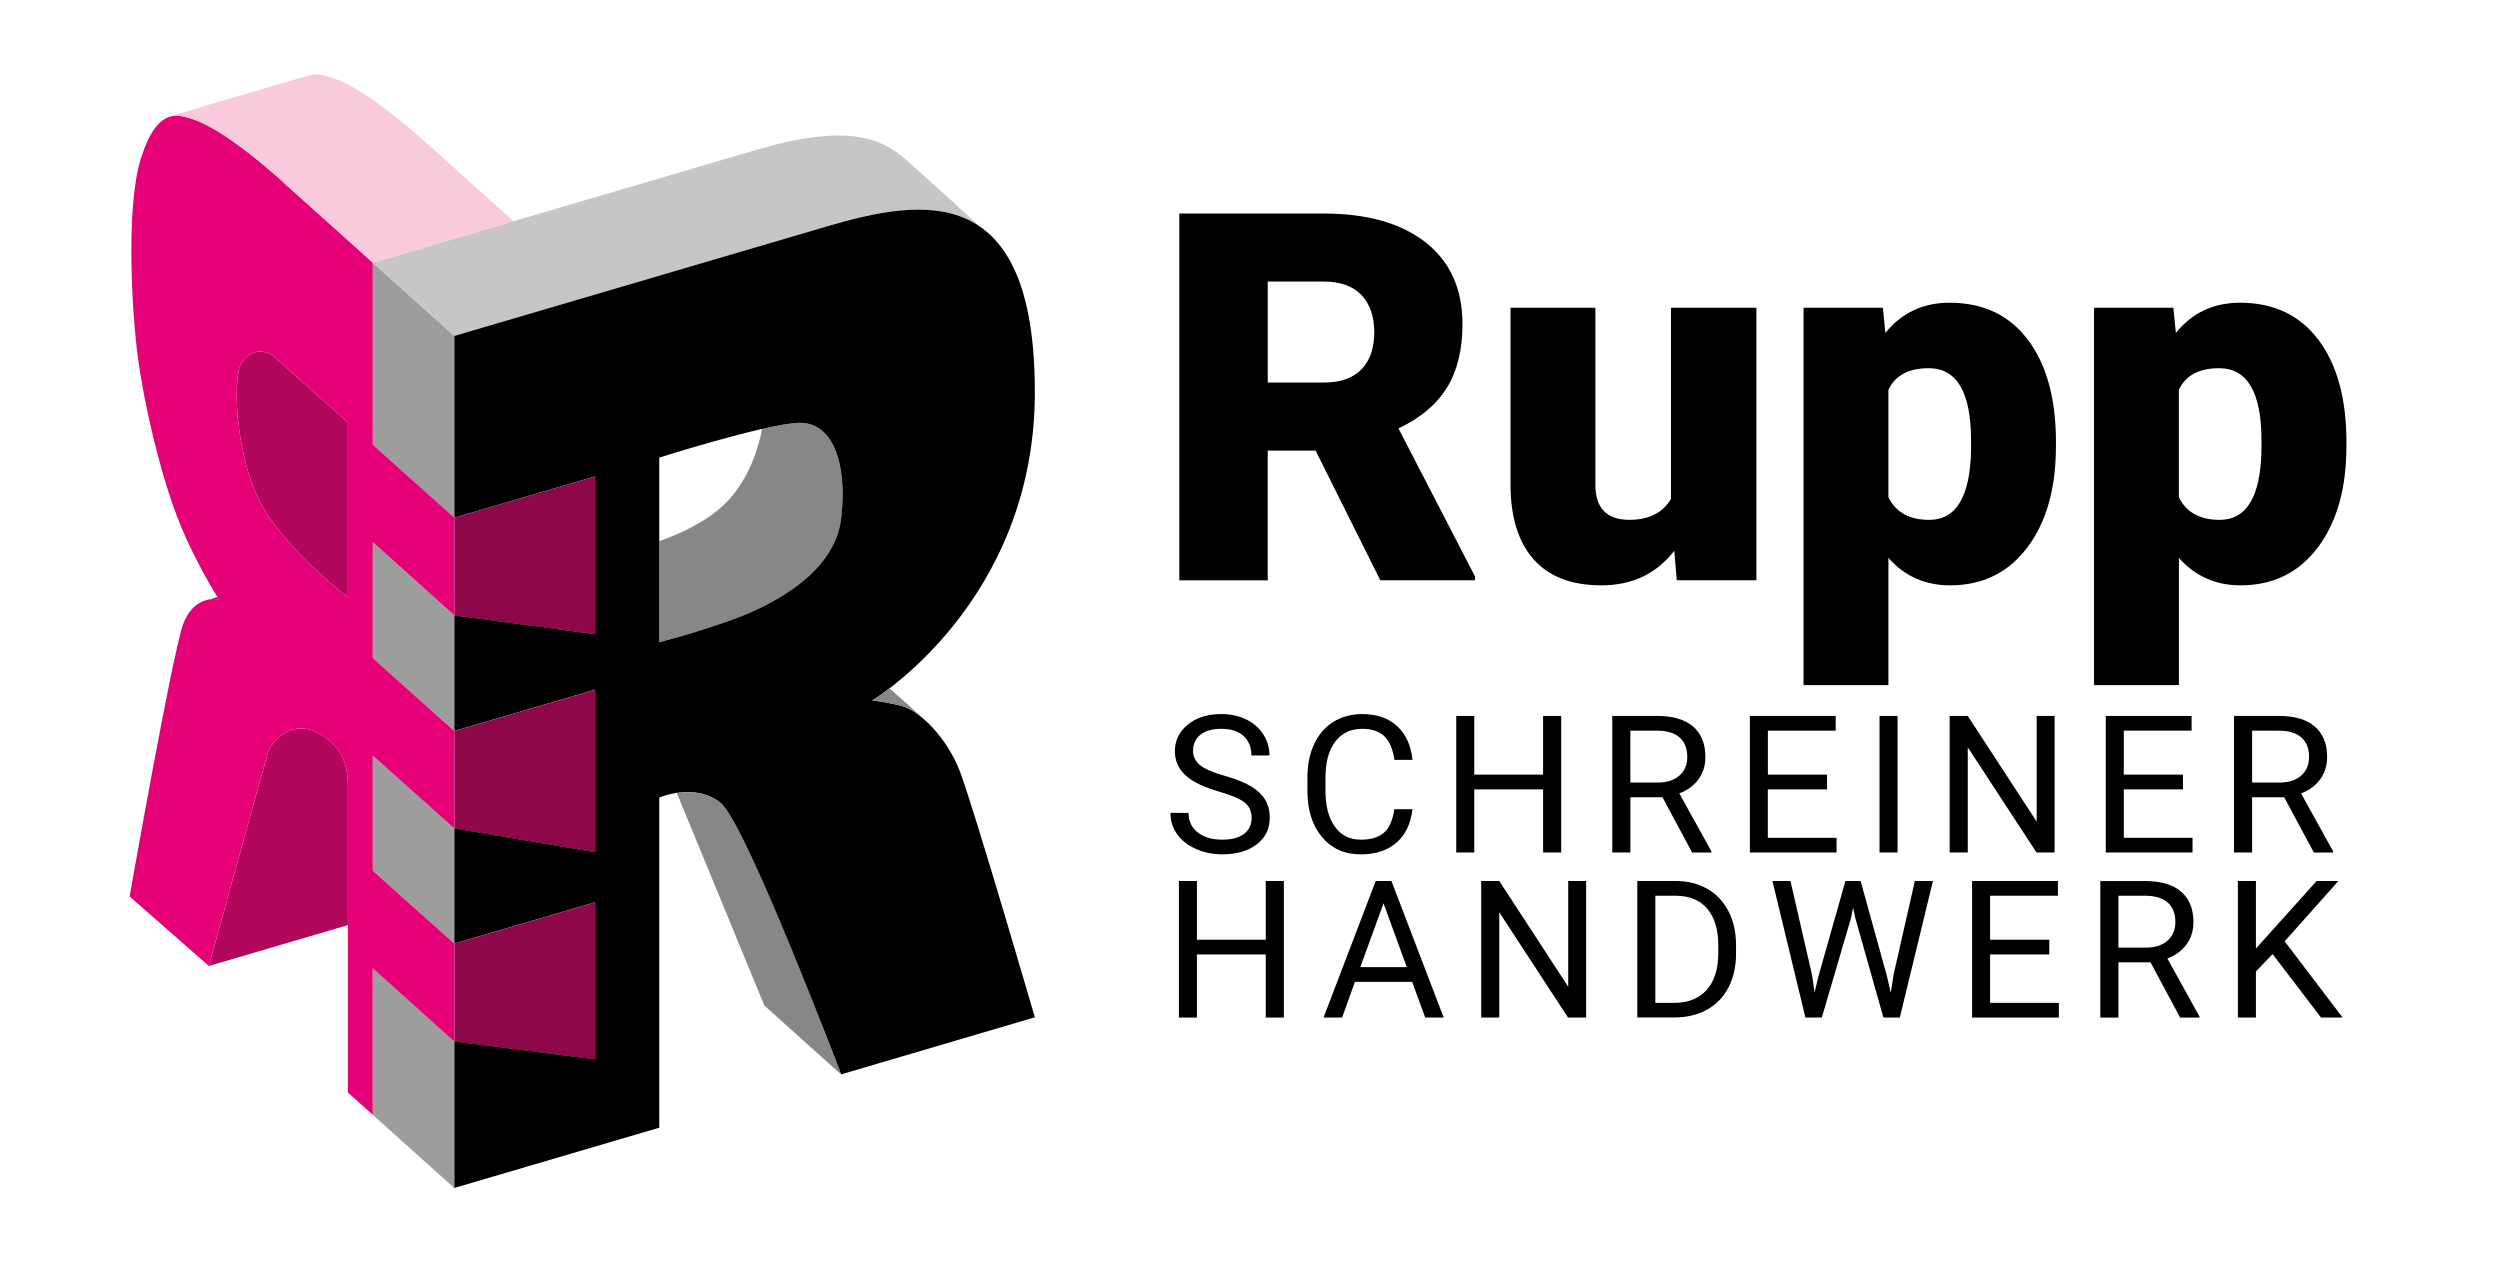
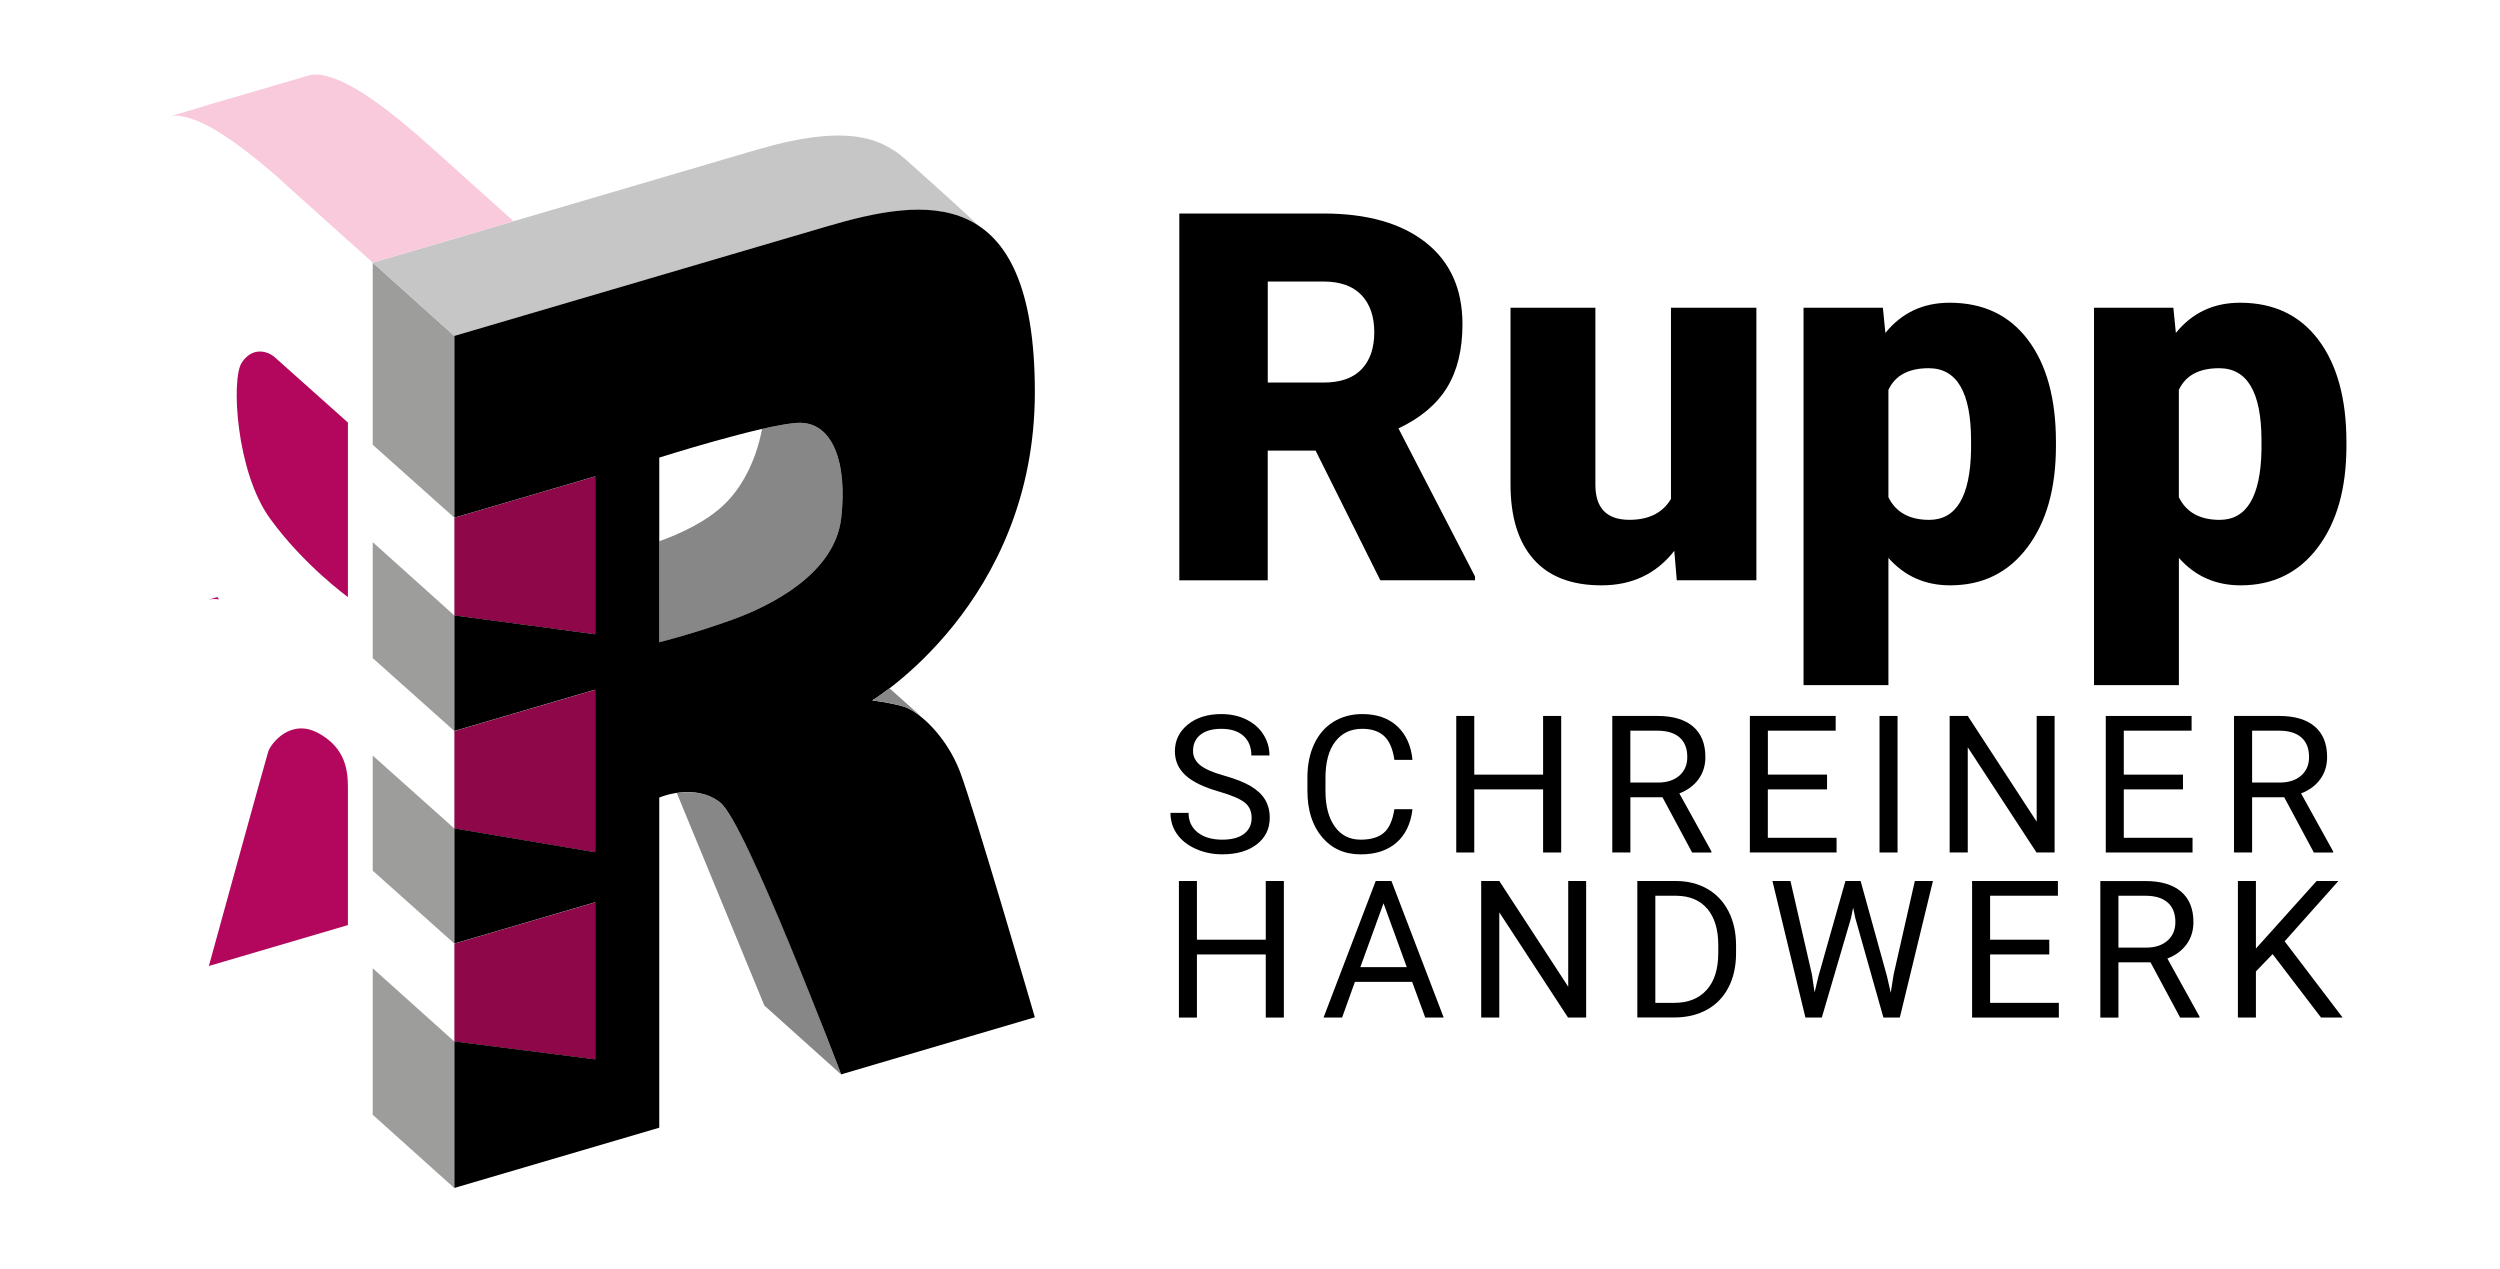
<svg xmlns="http://www.w3.org/2000/svg" version="1.1" id="RR_xA0_Bild_00000176751462560214534400000013101173874558080933_" x="0px" y="0px" viewBox="0 0 559.33 283.99" style="enable-background:new 0 0 559.33 283.99;" xml:space="preserve">
  <style type="text/css">
	.st0{fill:#878787;}
	.st1{fill:#E60078;}
	.st2{fill:#8D0749;}
	.st3{fill:#9D9D9C;}
	.st4{fill:#B2075D;}
	.st5{fill:#C6C6C6;}
	.st6{fill:#F8CADC;}
</style>
  <g>
    <path d="M294.34,100.81h-10.71v29.03h-19.78V47.77h32.29c9.73,0,17.34,2.16,22.83,6.47c5.49,4.32,8.23,10.42,8.23,18.3   c0,5.71-1.16,10.44-3.47,14.19c-2.31,3.75-5.93,6.79-10.85,9.12l17.13,33.13v0.85h-21.19L294.34,100.81z M283.63,85.59h12.51   c3.76,0,6.58-0.99,8.48-2.97c1.9-1.98,2.85-4.74,2.85-8.28s-0.96-6.32-2.87-8.33c-1.92-2.01-4.73-3.02-8.45-3.02h-12.51V85.59z" />
    <path d="M374.59,123.24c-4.02,5.15-9.45,7.72-16.29,7.72c-6.69,0-11.75-1.94-15.19-5.83c-3.44-3.89-5.16-9.48-5.16-16.77V68.85   h18.99v39.62c0,5.22,2.54,7.83,7.61,7.83c4.36,0,7.46-1.56,9.3-4.68V68.85h19.11v60.98h-17.81L374.59,123.24z" />
    <path d="M459.98,99.79c0,9.47-2.13,17.03-6.4,22.69c-4.26,5.65-10.02,8.48-17.27,8.48c-5.6,0-10.2-2.05-13.81-6.14v28.46h-18.99   V68.85h17.75l0.56,5.64c3.64-4.51,8.43-6.76,14.37-6.76c7.51,0,13.36,2.77,17.53,8.31c4.17,5.54,6.26,13.16,6.26,22.86V99.79z    M440.99,98.61c0-10.82-3.16-16.23-9.47-16.23c-4.51,0-7.52,1.62-9.02,4.85v24.01c1.65,3.38,4.7,5.07,9.13,5.07   c6.05,0,9.17-5.22,9.36-15.67V98.61z" />
    <path d="M524.97,99.79c0,9.47-2.13,17.03-6.4,22.69c-4.26,5.65-10.02,8.48-17.27,8.48c-5.6,0-10.2-2.05-13.81-6.14v28.46h-18.99   V68.85h17.75l0.56,5.64c3.64-4.51,8.43-6.76,14.37-6.76c7.51,0,13.36,2.77,17.53,8.31c4.17,5.54,6.26,13.16,6.26,22.86V99.79z    M505.97,98.61c0-10.82-3.16-16.23-9.47-16.23c-4.51,0-7.52,1.62-9.02,4.85v24.01c1.65,3.38,4.7,5.07,9.13,5.07   c6.05,0,9.17-5.22,9.36-15.67V98.61z" />
    <path d="M272.76,177.11c-3.46-0.99-5.97-2.21-7.54-3.66c-1.57-1.45-2.36-3.23-2.36-5.36c0-2.41,0.96-4.4,2.88-5.97   c1.92-1.57,4.42-2.36,7.5-2.36c2.1,0,3.97,0.41,5.61,1.22s2.92,1.93,3.82,3.36c0.9,1.43,1.35,2.99,1.35,4.68h-4.05   c0-1.85-0.59-3.31-1.76-4.37c-1.17-1.06-2.83-1.59-4.97-1.59c-1.99,0-3.54,0.44-4.65,1.31s-1.67,2.09-1.67,3.65   c0,1.25,0.53,2.3,1.58,3.16c1.06,0.86,2.85,1.65,5.39,2.36c2.54,0.71,4.52,1.5,5.96,2.36s2.5,1.86,3.19,3.01   c0.69,1.15,1.04,2.5,1.04,4.05c0,2.48-0.97,4.46-2.9,5.95c-1.93,1.49-4.51,2.23-7.74,2.23c-2.1,0-4.06-0.4-5.88-1.21   c-1.82-0.8-3.22-1.91-4.21-3.3c-0.99-1.4-1.48-2.99-1.48-4.76h4.05c0,1.85,0.68,3.3,2.05,4.38c1.36,1.07,3.19,1.61,5.47,1.61   c2.13,0,3.76-0.43,4.89-1.3s1.7-2.05,1.7-3.55c0-1.5-0.52-2.65-1.57-3.47C277.42,178.72,275.52,177.91,272.76,177.11z" />
    <path d="M316.02,181.04c-0.38,3.23-1.57,5.72-3.58,7.48c-2.01,1.76-4.68,2.63-8,2.63c-3.61,0-6.5-1.29-8.67-3.88   c-2.18-2.59-3.26-6.05-3.26-10.39v-2.94c0-2.84,0.51-5.34,1.52-7.49c1.01-2.15,2.45-3.81,4.31-4.96s4.01-1.73,6.46-1.73   c3.24,0,5.85,0.91,7.8,2.72s3.1,4.32,3.42,7.52h-4.05c-0.35-2.44-1.11-4.21-2.28-5.3c-1.17-1.09-2.8-1.64-4.9-1.64   c-2.57,0-4.59,0.95-6.05,2.86c-1.46,1.9-2.19,4.61-2.19,8.13V177c0,3.32,0.69,5.96,2.08,7.92c1.38,1.96,3.32,2.94,5.81,2.94   c2.24,0,3.96-0.51,5.15-1.52c1.2-1.01,1.99-2.78,2.38-5.3H316.02z" />
    <path d="M349.29,190.73h-4.05v-14.12h-15.4v14.12h-4.03v-30.55h4.03v13.13h15.4v-13.13h4.05V190.73z" />
    <path d="M371.95,178.37h-7.18v12.36h-4.05v-30.55h10.11c3.44,0,6.09,0.78,7.94,2.35s2.78,3.85,2.78,6.84c0,1.9-0.51,3.56-1.54,4.97   c-1.03,1.41-2.46,2.47-4.29,3.17l7.18,12.97v0.25h-4.32L371.95,178.37z M364.77,175.08h6.19c2,0,3.59-0.52,4.77-1.55   c1.18-1.04,1.77-2.42,1.77-4.16c0-1.89-0.56-3.34-1.69-4.35c-1.13-1.01-2.75-1.52-4.88-1.54h-6.17V175.08z" />
    <path d="M408.76,176.61h-13.24v10.83h15.38v3.29H391.5v-30.55h19.2v3.29h-15.17v9.84h13.24V176.61z" />
    <path d="M424.54,190.73h-4.03v-30.55h4.03V190.73z" />
    <path d="M459.68,190.73h-4.05l-15.38-23.54v23.54h-4.05v-30.55h4.05l15.42,23.65v-23.65h4.01V190.73z" />
    <path d="M488.4,176.61h-13.24v10.83h15.38v3.29h-19.41v-30.55h19.2v3.29h-15.17v9.84h13.24V176.61z" />
    <path d="M511.05,178.37h-7.18v12.36h-4.05v-30.55h10.11c3.44,0,6.09,0.78,7.94,2.35s2.78,3.85,2.78,6.84c0,1.9-0.51,3.56-1.54,4.97   c-1.03,1.41-2.46,2.47-4.29,3.17l7.18,12.97v0.25h-4.32L511.05,178.37z M503.88,175.08h6.19c2,0,3.59-0.52,4.77-1.55   c1.18-1.04,1.77-2.42,1.77-4.16c0-1.89-0.56-3.34-1.69-4.35c-1.13-1.01-2.75-1.52-4.88-1.54h-6.17V175.08z" />
    <path d="M287.24,227.66h-4.05v-14.12h-15.4v14.12h-4.03v-30.55h4.03v13.13h15.4v-13.13h4.05V227.66z" />
    <path d="M315.94,219.67h-12.8l-2.87,7.99h-4.15l11.67-30.55h3.52l11.69,30.55h-4.13L315.94,219.67z M304.35,216.38h10.39   l-5.2-14.29L304.35,216.38z" />
    <path d="M354.87,227.66h-4.05l-15.38-23.54v23.54h-4.05v-30.55h4.05l15.42,23.65v-23.65h4.01V227.66z" />
    <path d="M366.32,227.66v-30.55h8.62c2.66,0,5.01,0.59,7.05,1.76s3.62,2.85,4.73,5.01c1.11,2.17,1.67,4.66,1.69,7.47v1.95   c0,2.88-0.56,5.41-1.67,7.57c-1.11,2.17-2.7,3.83-4.76,4.99s-4.47,1.75-7.21,1.78H366.32z M370.35,200.41v23.96h4.24   c3.11,0,5.52-0.97,7.25-2.9c1.73-1.93,2.59-4.68,2.59-8.25v-1.78c0-3.47-0.81-6.17-2.44-8.1s-3.94-2.9-6.93-2.93H370.35z" />
    <path d="M405.39,218.03l0.59,4.03l0.86-3.63l6.04-21.32h3.4l5.9,21.32l0.84,3.69l0.65-4.11l4.74-20.9h4.05l-7.41,30.55h-3.67   l-6.29-22.26l-0.48-2.33l-0.48,2.33l-6.53,22.26h-3.67l-7.38-30.55h4.03L405.39,218.03z" />
    <path d="M458.49,213.54h-13.24v10.83h15.38v3.29h-19.41v-30.55h19.2v3.29h-15.17v9.84h13.24V213.54z" />
    <path d="M481.14,215.31h-7.18v12.36h-4.05v-30.55h10.11c3.44,0,6.09,0.78,7.94,2.35s2.78,3.85,2.78,6.84c0,1.9-0.51,3.56-1.54,4.97   c-1.03,1.41-2.46,2.47-4.29,3.17l7.18,12.97v0.25h-4.32L481.14,215.31z M473.97,212.01h6.19c2,0,3.59-0.52,4.77-1.55   c1.18-1.04,1.77-2.42,1.77-4.16c0-1.89-0.56-3.34-1.69-4.35c-1.13-1.01-2.75-1.52-4.88-1.54h-6.17V212.01z" />
    <path d="M508.45,213.46l-3.73,3.88v10.32h-4.03v-30.55h4.03v15.11l13.58-15.11h4.87l-12.02,13.49l12.97,17.06h-4.83L508.45,213.46z   " />
  </g>
  <g>
    <path class="st0" d="M180.54,220.5c-6.71-16.57-15.91-38.15-19.39-40.9c-3.15-2.49-6.93-2.59-9.72-2.16l19.59,47.54l17.18,15.43   L180.54,220.5z" />
    <polygon class="st1" points="83.39,58.76 83.39,58.76 101.66,75.16  " />
    <polygon class="st2" points="101.66,115.83 101.66,137.71 133.16,141.92 133.16,106.59  " />
    <polygon class="st3" points="83.39,121.3 101.66,137.71 101.66,163.56 83.39,147.24  " />
    <polygon class="st3" points="83.39,169.05 101.66,185.37 101.66,211.12 83.39,194.8  " />
    <polygon class="st3" points="83.39,216.63 101.66,233.03 101.66,265.82 83.39,249.41  " />
    <polygon class="st3" points="83.39,58.76 83.39,99.51 101.66,115.83 101.66,75.16  " />
    <path class="st4" d="M77.84,176.37c0-3.71-0.36-8.92-6.58-12.33s-10.65,2.27-11.25,4.13c-0.6,1.86-13.28,47.95-13.28,47.95   l31.11-9.15l0-6.36C77.84,188.29,77.84,177.8,77.84,176.37z" />
    <path class="st4" d="M54.08,81.15c-2.39,3.65-1.26,24.33,6.28,34.79c7.54,10.46,17.48,17.64,17.48,17.64V94.54   c0,0-14.6-13.05-16.34-14.59C59.9,78.53,56.47,77.5,54.08,81.15z" />
    <path class="st5" d="M185.04,50.65c11.89-3.5,24.69-6.18,33.84-0.16c0.01,0,0.02-0.02,0.03-0.02c-0.34-0.35-5.42-5.09-11.28-10.32   c-0.05-0.07-1.18-1.03-1.23-1.1l-3.85-3.44c-2.78-2.48-6.17-4.24-9.84-4.84c-0.03,0-0.05-0.01-0.08-0.01   c-0.02,0-0.03-0.01-0.05-0.01c-8.44-1.68-20.81,2.09-20.81,2.09s0,0,0,0c-1.52,0.4-3.04,0.83-4.54,1.27   c-21.71,6.38-83.85,24.66-83.85,24.66l18.26,16.4C101.66,75.16,163.33,57.03,185.04,50.65z" />
    <path class="st0" d="M178.38,94.62c-1.92,0.12-4.73,0.64-7.89,1.35c-1.1,5.91-3.74,12.19-8.15,16.6   c-4.13,4.13-10.33,6.91-14.84,8.52v22.61c0,0,7.67-1.92,16.29-5.03c8.61-3.11,22.97-10.26,24.41-22.72   C189.64,103.47,186.28,94.14,178.38,94.62z" />
    <polygon class="st2" points="101.66,163.56 101.66,185.37 133.16,190.7 133.16,154.32  " />
    <polygon class="st2" points="101.66,211.12 133.16,201.88 133.16,237.04 101.66,233.03  " />
    <path d="M202.08,158.05c-3.35-0.96-6.94-1.34-6.94-1.34s36.39-21.77,36.39-68.99c0-47.21-24.78-43.46-46.49-37.08   s-83.38,24.51-83.38,24.51v40.66l31.5-9.24v35.33l-31.5-4.22l0,25.85l31.5-9.24v36.38l-31.5-5.33v25.75l31.5-9.24v35.16l-31.5-4.01   v32.78l45.84-13.48v-73.86c0,0,7.9-3.43,13.65,1.12c5.75,4.55,27.05,60.81,27.05,60.81l43.33-12.77c0,0-13.65-46.84-16.76-54.98   C211.66,164.52,205.44,159.01,202.08,158.05z M188.2,115.94c-1.44,12.47-15.8,19.61-24.41,22.72c-8.61,3.11-16.29,5.03-16.29,5.03   v-41.31c0,0,22.98-7.29,30.88-7.77C186.28,94.14,189.64,103.47,188.2,115.94z" />
-     <path class="st1" d="M83.4,58.76L63.73,41.11c0,0-0.36-0.35-0.98-0.94C48.58,27.71,43.37,26.58,40.64,25.97   c-0.25-0.05-0.52-0.09-0.82-0.1c-0.38-0.02-0.75,0-1.12,0.05c-2.79,0.55-5.1,3-7.18,9.57c-3.41,10.77-2.03,34.35-0.66,44.59   c1.38,10.23,4.85,25.26,8.74,35.43s9.4,18.61,9.4,18.61s-5.63-1.28-8.08,5.7C38.46,146.8,29,200.57,29,200.57l17.72,15.55   c0,0,12.68-46.09,13.28-47.95c0.6-1.86,5.03-7.54,11.25-4.13s6.58,8.62,6.58,12.33c0,3.71,0,68.06,0,68.06l5.56,4.99v-32.78   l18.26,16.4v-21.92L83.4,194.8v-25.75l18.26,16.32v-21.81L83.4,147.24V121.3l18.26,16.4v-21.88L83.4,99.51V58.76z M77.84,133.58   c0,0-9.94-7.19-17.48-17.64c-7.54-10.46-8.68-31.14-6.28-34.79c2.39-3.65,5.82-2.62,7.42-1.2c1.73,1.54,16.34,14.59,16.34,14.59   V133.58z" />
    <path class="st0" d="M199.02,154c-0.43,0.33-0.83,0.63-1.2,0.9c-0.05,0.04-0.1,0.08-0.15,0.11c-0.21,0.15-0.39,0.28-0.58,0.41   c-0.07,0.05-0.14,0.1-0.2,0.14c-0.17,0.12-0.32,0.22-0.46,0.32c-0.07,0.05-0.13,0.09-0.2,0.13c-0.13,0.09-0.24,0.16-0.35,0.23   c-0.07,0.04-0.12,0.08-0.18,0.12c-0.08,0.05-0.16,0.1-0.23,0.15c-0.07,0.04-0.11,0.07-0.16,0.1c-0.03,0.02-0.06,0.04-0.09,0.05   c-0.06,0.03-0.09,0.05-0.09,0.05s3.59,0.38,6.94,1.34c0.13,0.04,0.27,0.09,0.42,0.15c1.01,0.37,2.22,1.09,3.51,2.13   c0.02,0.02,0.05,0.04,0.07,0.05c-0.07-0.1-0.16-0.2-0.24-0.31L199.02,154z" />
    <g>
      <path class="st4" d="M48.99,134.11c0,0-0.13-0.19-0.33-0.52l-2.05,0.57C47.97,133.89,48.99,134.11,48.99,134.11z" />
      <path class="st4" d="M45.63,134.43l0.02,0c0.02-0.01,0.05-0.02,0.07-0.03L45.63,134.43z" />
    </g>
    <path class="st6" d="M114.9,49.5c-0.19-0.17-3.66-3.29-18.79-16.88C80.54,18.64,74.78,17.39,71.94,16.77   c-0.25-0.05-0.52-0.09-0.82-0.1c-0.82-0.04-1.64,0.09-2.43,0.32l-6.1,1.79v0c-0.19,0.06-0.57,0.17-1.22,0.36l-2.62,0.77   c-0.45,0.13-0.93,0.27-1.49,0.44c-5.47,1.61-10.62,3.05-12.87,3.8c-3.09,0.9-5.48,1.61-6.36,1.96c0.03-0.01,0.06-0.01,0.08-0.02   c0.08-0.02,0.15-0.04,0.23-0.06c0.02,0,0.04-0.01,0.06-0.01c0.1-0.03,0.2-0.05,0.31-0.07c0.37-0.05,0.75-0.07,1.12-0.05   c0.3,0.02,0.57,0.05,0.82,0.1c2.73,0.6,7.94,1.74,22.11,14.19c0.62,0.59,0.98,0.94,0.98,0.94L83.4,58.76   C83.4,58.76,97.7,54.56,114.9,49.5z" />
  </g>
</svg>